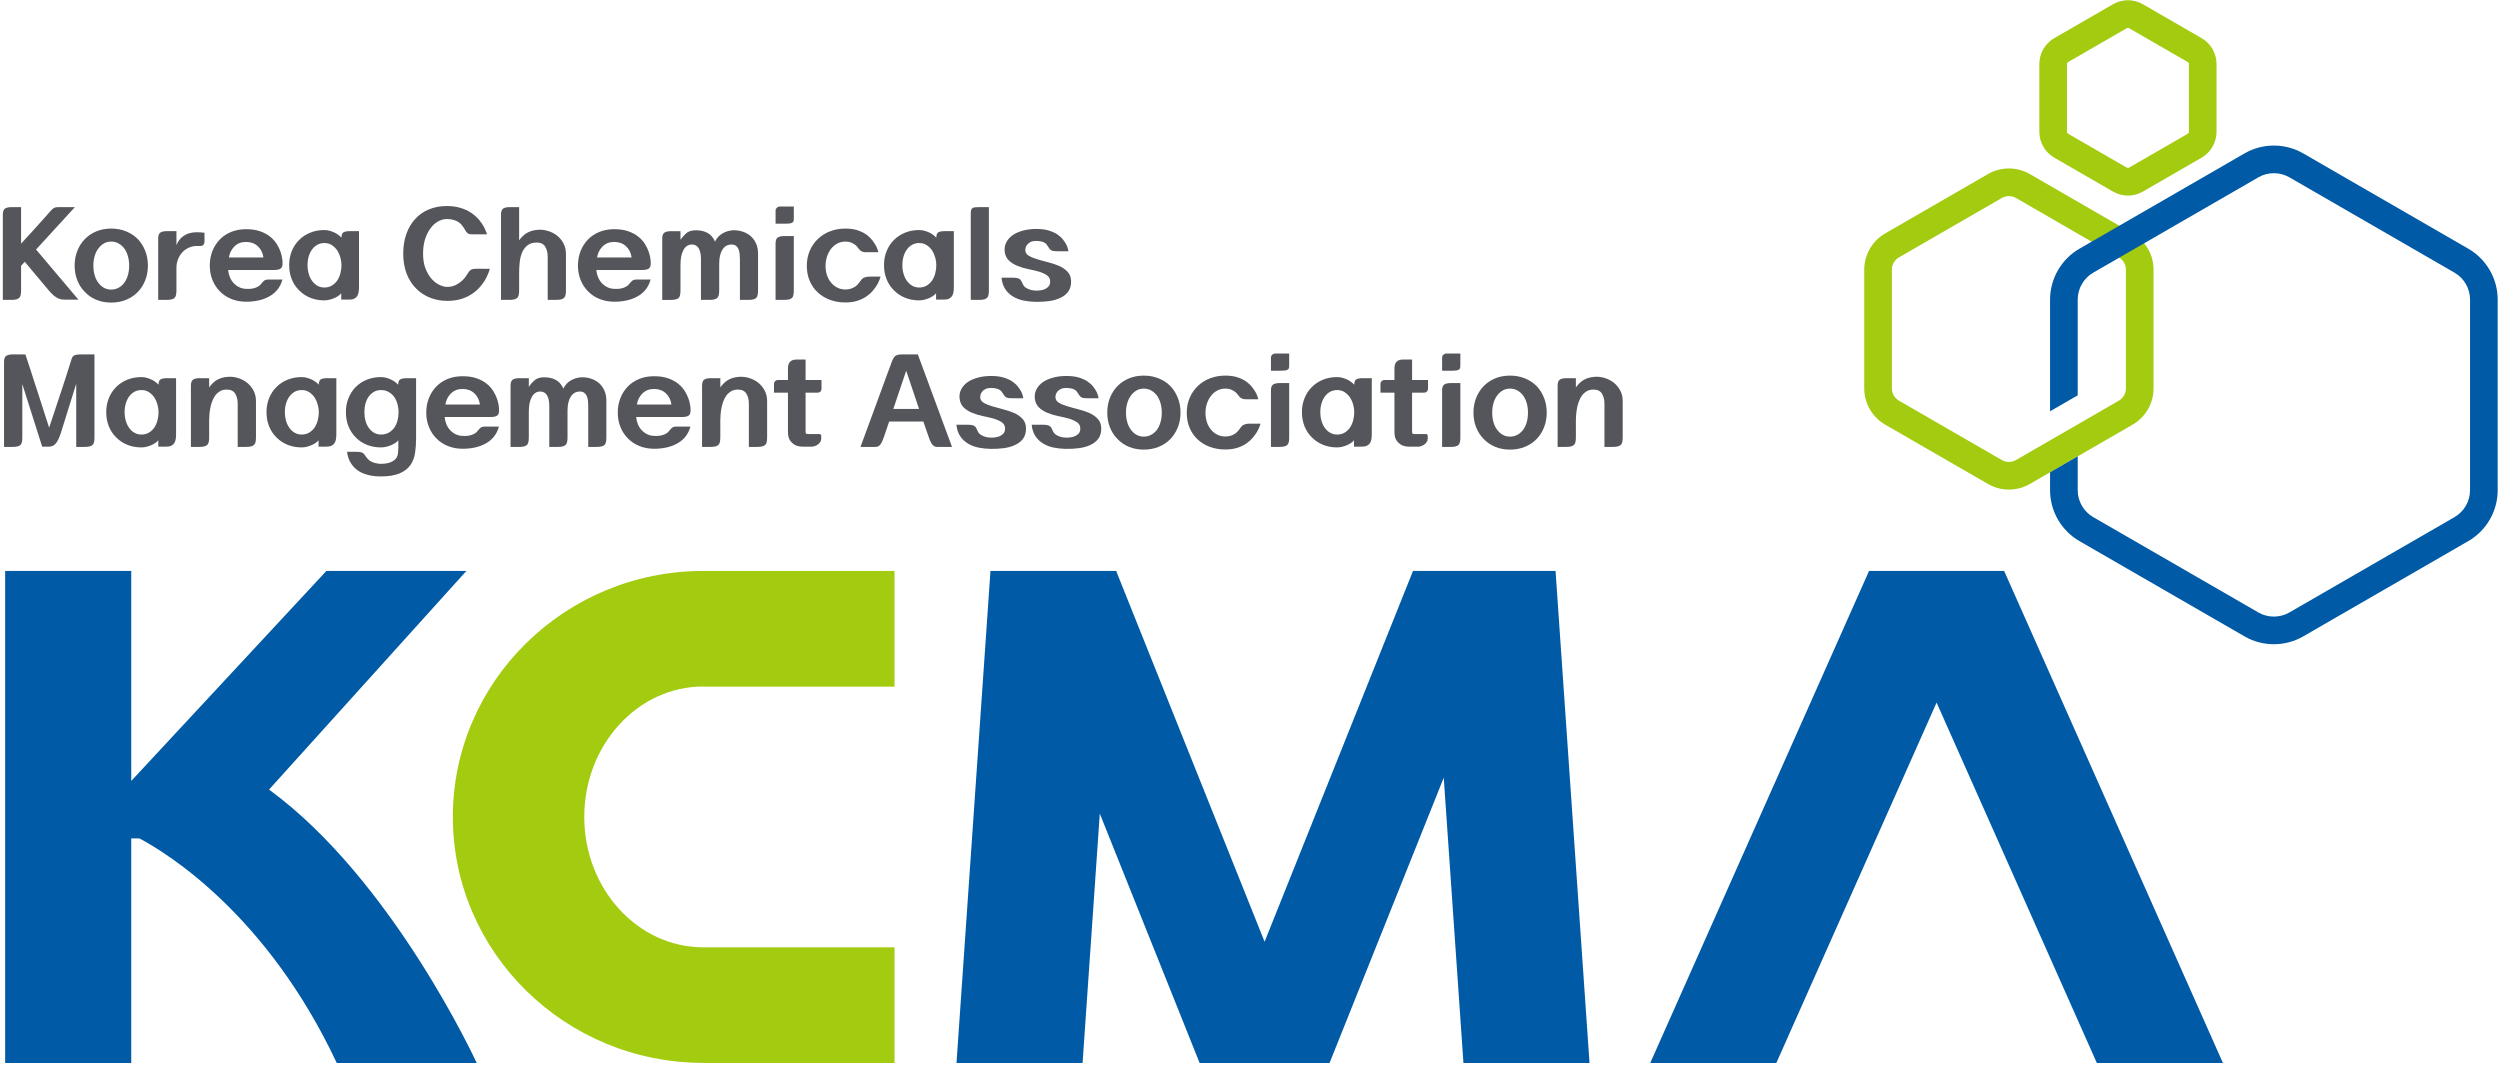
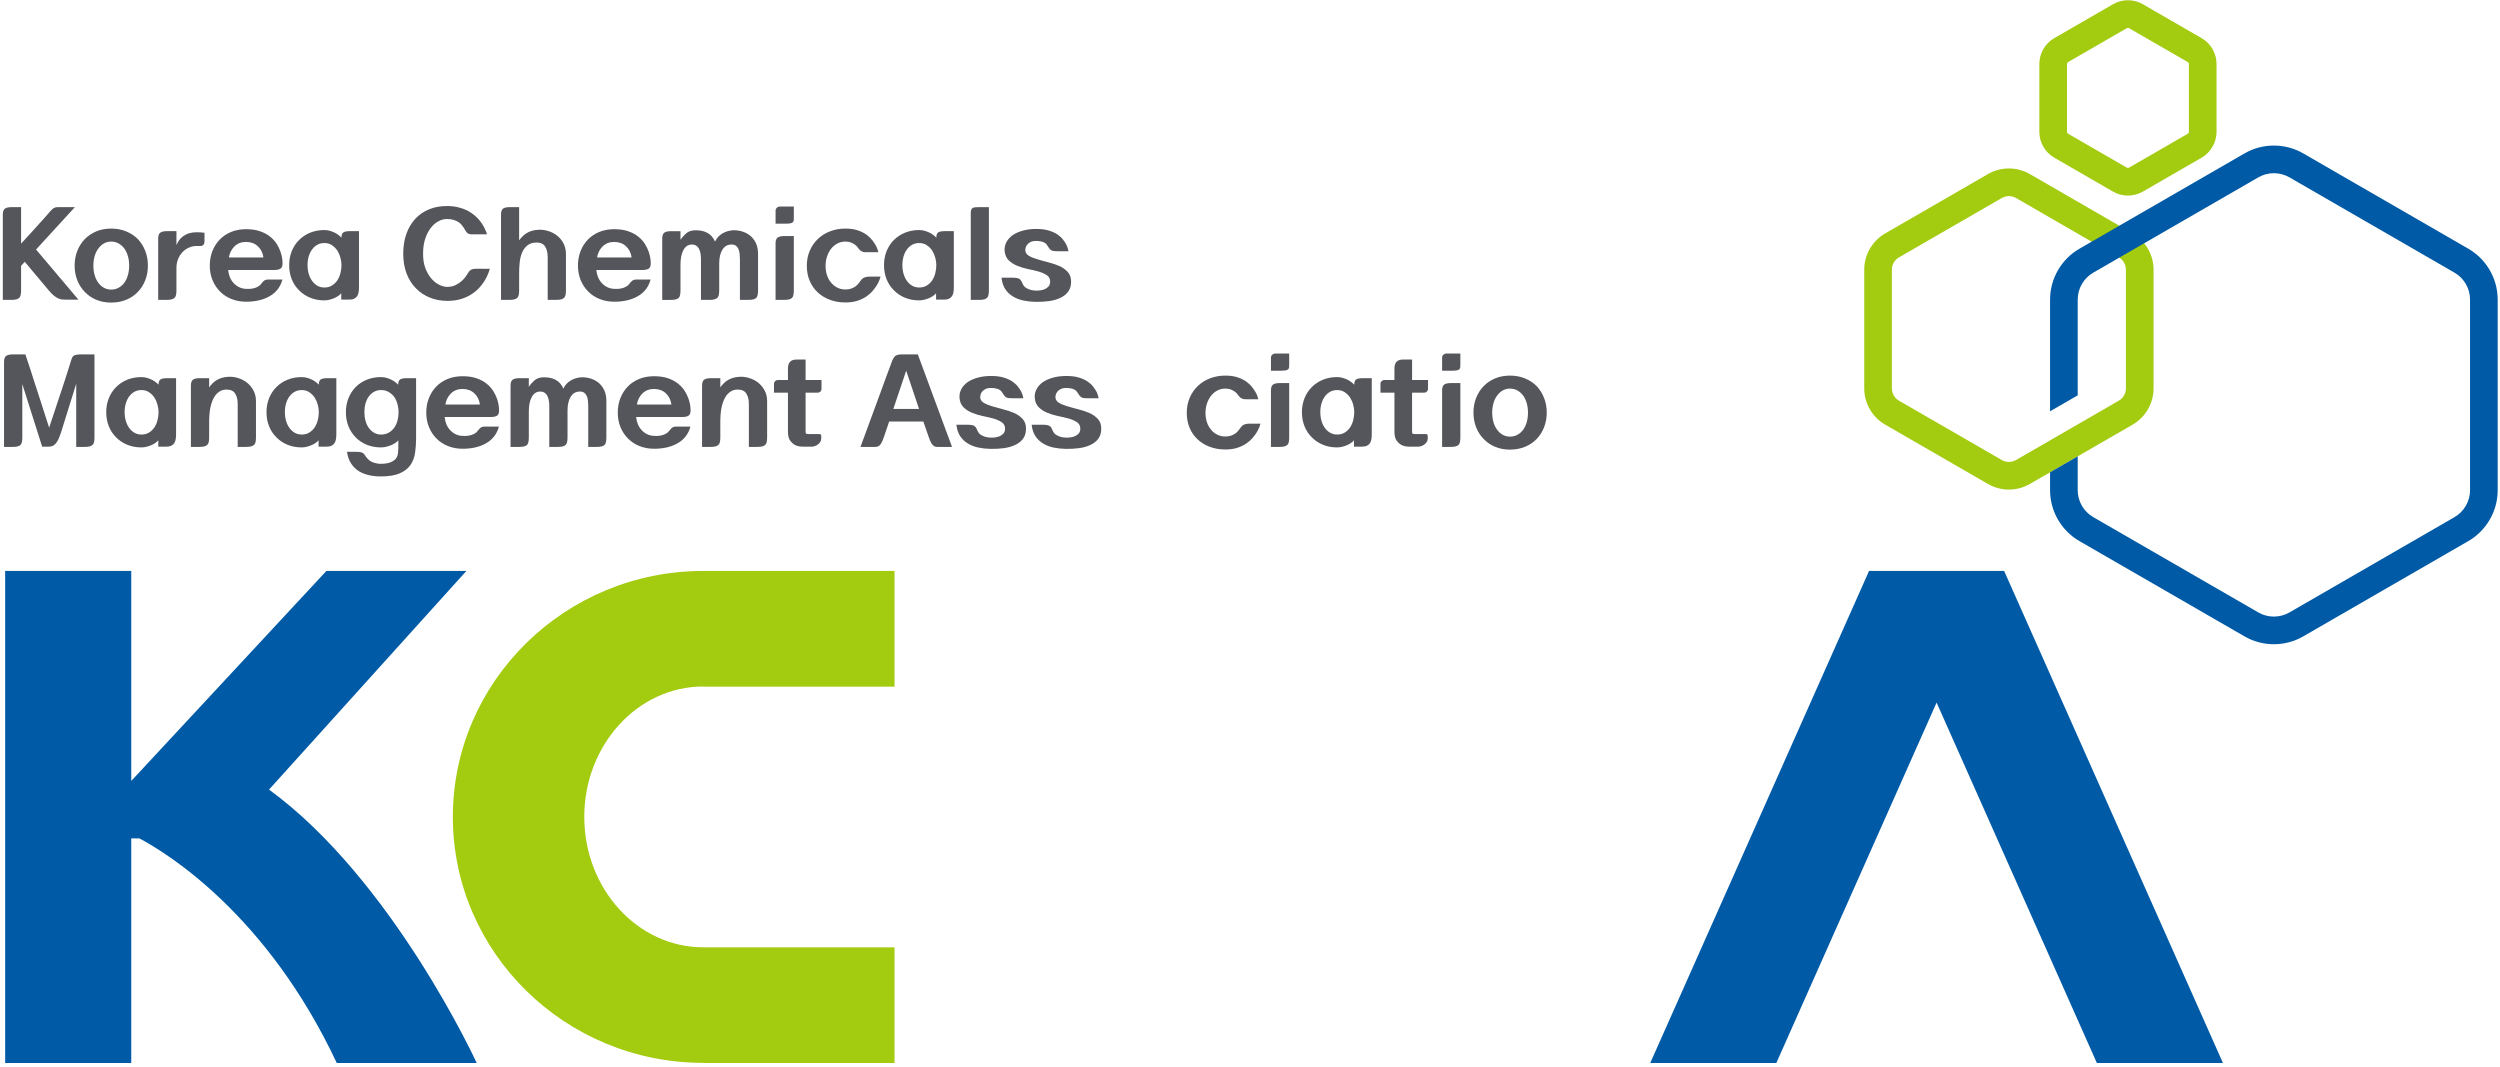
<svg xmlns="http://www.w3.org/2000/svg" xmlns:xlink="http://www.w3.org/1999/xlink" version="1.1" x="0px" y="0px" width="403px" height="172px" viewBox="125 105 403 172" enable-background="new 125 105 403 172" xml:space="preserve">
  <defs>
</defs>
  <g>
    <defs>
      <rect id="SVGID_1_" width="640" height="380" />
    </defs>
    <clipPath id="SVGID_2_">
      <use xlink:href="#SVGID_1_" overflow="visible" />
    </clipPath>
    <path clip-path="url(#SVGID_2_)" fill="#005AA6" d="M168.368,232.281l31.812-35.244h-22.567l-31.457,33.854v-33.854h-20.325v79.32   h20.325v-36.209h1.314c4.588,2.444,20.594,12.313,31.819,36.209h22.558C201.847,276.357,188.307,246.831,168.368,232.281" />
-     <polygon clip-path="url(#SVGID_2_)" fill="#005AA6" points="371.072,197.037 355.429,197.037 352.776,197.037 328.852,256.807    304.98,197.174 304.989,197.037 304.926,197.037 286.63,197.037 284.665,197.037 279.187,276.357 299.511,276.357 302.288,236.154    318.382,276.357 321.026,276.357 336.678,276.357 339.321,276.357 357.731,230.367 360.908,276.357 381.231,276.357    375.754,197.037  " />
    <polygon clip-path="url(#SVGID_2_)" fill="#005AA6" points="483.34,276.357 448.067,197.037 446.614,197.037 427.743,197.037    426.29,197.037 391.018,276.357 411.343,276.357 437.179,218.256 463.015,276.357  " />
    <path clip-path="url(#SVGID_2_)" fill="#A3CB0F" d="M269.199,215.688v-18.65h-30.84c-22.254,0-40.36,17.788-40.36,39.65   c0,21.861,18.106,39.647,40.36,39.647v0.022h30.84v-18.65h-30.84c-10.572,0-19.174-9.43-19.174-21.02   c0-11.592,8.602-21.021,19.174-21.021v0.021H269.199z" />
    <path clip-path="url(#SVGID_2_)" fill="#A3CB0F" d="M448.835,183.92c-1.165,0-2.329-0.3-3.368-0.9l-16.583-9.573   c-2.078-1.2-3.368-3.436-3.368-5.835v-19.148c0-2.399,1.29-4.633,3.368-5.832l16.583-9.575c2.078-1.2,4.656-1.199,6.735-0.002   l16.582,9.577c2.078,1.197,3.369,3.433,3.369,5.832v19.148c0,2.4-1.291,4.636-3.369,5.835l-16.582,9.573   C451.164,183.62,449.999,183.92,448.835,183.92 M448.835,136.612c-0.394,0-0.788,0.102-1.141,0.303l-16.583,9.575   c-0.702,0.407-1.14,1.162-1.14,1.974v19.148c0,0.813,0.438,1.568,1.14,1.975l16.583,9.574c0.704,0.406,1.578,0.405,2.28,0   l16.581-9.574c0.704-0.407,1.142-1.162,1.142-1.975v-19.148c0-0.812-0.438-1.567-1.142-1.974l-16.581-9.575   C449.622,136.714,449.228,136.612,448.835,136.612" />
    <path clip-path="url(#SVGID_2_)" fill="#A3CB0F" d="M468.022,136.527c-0.83,0-1.661-0.214-2.4-0.64l-9.478-5.473   c-1.481-0.854-2.401-2.449-2.401-4.16v-10.943c0-1.713,0.92-3.308,2.403-4.162l9.475-5.471c1.482-0.855,3.322-0.855,4.805,0   l9.477,5.473c1.481,0.852,2.402,2.447,2.402,4.16v10.943c0,1.711-0.921,3.306-2.403,4.16l-9.476,5.473   C469.684,136.313,468.854,136.527,468.022,136.527 M468.022,109.491c-0.059,0-0.119,0.015-0.174,0.047l-9.476,5.471   c-0.107,0.062-0.174,0.178-0.174,0.302v10.943c0,0.122,0.066,0.238,0.172,0.299l9.478,5.474c0.106,0.06,0.239,0.062,0.35-0.002   l9.477-5.471c0.107-0.062,0.174-0.178,0.174-0.3v-10.943c0-0.124-0.066-0.24-0.173-0.3l-9.478-5.473   C468.143,109.506,468.084,109.491,468.022,109.491" />
    <path clip-path="url(#SVGID_2_)" fill="#005AA6" d="M522.897,145.096l-26.618-15.369c-2.918-1.681-6.542-1.683-9.461,0.002   L460.2,145.096c-2.917,1.685-4.73,4.826-4.73,8.195v18.01l4.457-2.574v-15.436c0-1.783,0.958-3.445,2.502-4.336l26.617-15.366   c0.771-0.447,1.637-0.669,2.502-0.669c0.869,0,1.732,0.222,2.504,0.667l26.617,15.368c1.544,0.891,2.502,2.553,2.502,4.336v30.734   c0,1.783-0.958,3.444-2.502,4.336l-26.617,15.367c-1.543,0.891-3.461,0.893-5.006,0l-26.617-15.367   c-1.544-0.892-2.502-2.553-2.502-4.336v-5.464l-4.457,2.574v2.89c0,3.371,1.813,6.512,4.73,8.196l26.618,15.365   c1.459,0.844,3.095,1.264,4.729,1.264c1.638,0,3.272-0.42,4.731-1.264l26.618-15.365c2.917-1.685,4.73-4.826,4.73-8.196v-30.734   C527.628,149.922,525.814,146.781,522.897,145.096" />
    <path clip-path="url(#SVGID_2_)" fill="#54565B" d="M137.07,138.39l-6.26,6.834l6.833,8.078h-2.114   c-0.185,0-0.372-0.009-0.563-0.028c-0.19-0.021-0.392-0.083-0.603-0.189c-0.209-0.091-0.434-0.234-0.67-0.425   c-0.238-0.19-0.5-0.457-0.79-0.8l-3.912-4.661l-0.592,0.652v3.911c0,0.303-0.019,0.556-0.059,0.761   c-0.04,0.203-0.119,0.365-0.237,0.483c-0.118,0.119-0.283,0.204-0.493,0.258c-0.211,0.053-0.482,0.078-0.81,0.078h-1.345v-13.747   c0-0.486,0.118-0.81,0.346-0.968c0.231-0.157,0.578-0.237,1.039-0.237h1.559v5.886c0.264-0.288,0.563-0.618,0.9-0.987   c0.335-0.369,0.68-0.745,1.035-1.126c0.343-0.381,0.682-0.76,1.019-1.135c0.335-0.376,0.635-0.709,0.897-0.997   c0.25-0.292,0.458-0.528,0.623-0.712c0.165-0.184,0.253-0.284,0.266-0.297c0.145-0.17,0.304-0.319,0.473-0.444   c0.172-0.125,0.429-0.188,0.77-0.188H137.07z" />
    <path clip-path="url(#SVGID_2_)" fill="#54565B" d="M137.03,147.812c0-0.855,0.145-1.649,0.436-2.381   c0.289-0.731,0.698-1.366,1.224-1.906c0.514-0.525,1.13-0.938,1.846-1.233c0.718-0.297,1.512-0.446,2.382-0.446   c0.867,0,1.667,0.149,2.399,0.446c0.73,0.295,1.359,0.708,1.884,1.233c0.515,0.54,0.916,1.175,1.207,1.906   c0.29,0.732,0.434,1.526,0.434,2.381s-0.144,1.648-0.434,2.38c-0.291,0.73-0.692,1.359-1.207,1.885   c-0.525,0.542-1.154,0.959-1.884,1.255c-0.732,0.297-1.532,0.444-2.399,0.444c-0.87,0-1.664-0.147-2.382-0.444   c-0.716-0.296-1.332-0.713-1.846-1.255c-0.526-0.526-0.935-1.155-1.224-1.885C137.175,149.459,137.03,148.667,137.03,147.812    M140.052,147.812c0,0.565,0.071,1.087,0.209,1.56c0.137,0.474,0.337,0.881,0.603,1.225c0.249,0.343,0.549,0.608,0.896,0.799   c0.349,0.19,0.735,0.286,1.158,0.286c0.433,0,0.829-0.096,1.184-0.286c0.356-0.191,0.664-0.456,0.929-0.799   c0.249-0.344,0.443-0.751,0.582-1.225c0.138-0.473,0.208-0.995,0.208-1.56c0-0.554-0.07-1.068-0.208-1.541   c-0.139-0.474-0.333-0.883-0.582-1.225c-0.265-0.341-0.573-0.612-0.929-0.81c-0.355-0.197-0.751-0.296-1.184-0.296   c-0.423,0-0.809,0.099-1.158,0.296c-0.347,0.198-0.647,0.469-0.896,0.81c-0.266,0.342-0.466,0.751-0.603,1.225   C140.123,146.744,140.052,147.257,140.052,147.812" />
    <path clip-path="url(#SVGID_2_)" fill="#54565B" d="M153.442,144.513c0.237-0.554,0.527-0.973,0.869-1.263   c0.341-0.291,0.717-0.501,1.127-0.633c0.394-0.119,0.808-0.179,1.242-0.179c0.436,0,0.864,0.028,1.284,0.081V144   c0,0.169-0.056,0.322-0.168,0.453c-0.111,0.131-0.26,0.198-0.443,0.198h-0.631c-0.463,0-0.894,0.091-1.295,0.277   c-0.402,0.184-0.747,0.434-1.038,0.751c-0.302,0.328-0.536,0.707-0.701,1.135c-0.165,0.427-0.246,0.885-0.246,1.372v3.575   c0,0.303-0.021,0.556-0.059,0.761c-0.04,0.203-0.119,0.365-0.237,0.483c-0.119,0.119-0.28,0.204-0.484,0.257   c-0.204,0.054-0.47,0.079-0.8,0.079H150.5v-9.876c0-0.486,0.114-0.808,0.346-0.968c0.229-0.157,0.58-0.236,1.055-0.236h1.541   V144.513z" />
    <path clip-path="url(#SVGID_2_)" fill="#54565B" d="M169.204,148.522h-7.428c0.042,0.421,0.136,0.813,0.287,1.175   c0.152,0.363,0.352,0.675,0.603,0.939c0.25,0.275,0.548,0.496,0.89,0.661c0.341,0.165,0.71,0.253,1.104,0.266   c0.408,0.027,0.763,0.011,1.057-0.05c0.297-0.059,0.544-0.139,0.741-0.246c0.197-0.091,0.359-0.202,0.484-0.327   c0.126-0.125,0.227-0.246,0.307-0.365c0.157-0.197,0.306-0.333,0.444-0.405c0.137-0.072,0.305-0.108,0.503-0.108h2.331   c-0.171,0.632-0.441,1.176-0.81,1.629c-0.369,0.455-0.81,0.821-1.324,1.096c-0.513,0.29-1.086,0.505-1.717,0.642   c-0.632,0.138-1.292,0.208-1.975,0.208c-0.87,0-1.666-0.144-2.39-0.435c-0.725-0.288-1.343-0.698-1.857-1.223   c-0.513-0.514-0.916-1.127-1.205-1.838c-0.29-0.711-0.434-1.488-0.434-2.33s0.141-1.623,0.424-2.341   c0.284-0.718,0.682-1.339,1.194-1.866c0.514-0.527,1.13-0.936,1.849-1.226c0.717-0.288,1.51-0.433,2.378-0.433   c0.896,0,1.663,0.116,2.303,0.347c0.636,0.229,1.174,0.521,1.608,0.877c0.436,0.355,0.78,0.741,1.038,1.155   c0.257,0.417,0.449,0.807,0.582,1.176c0.131,0.382,0.221,0.709,0.266,0.979c0.048,0.269,0.07,0.429,0.07,0.482   c0.026,0.29,0.03,0.534,0.01,0.731c-0.019,0.197-0.077,0.356-0.168,0.475c-0.093,0.117-0.234,0.207-0.425,0.266   C169.754,148.492,169.508,148.522,169.204,148.522 M164.66,144c-0.749,0-1.368,0.235-1.856,0.709   c-0.486,0.475-0.789,1.074-0.908,1.799h5.569c-0.104-0.751-0.408-1.357-0.909-1.819C166.056,144.229,165.424,144,164.66,144" />
    <path clip-path="url(#SVGID_2_)" fill="#54565B" d="M181.371,142.261h1.5v8.986c0,0.303-0.019,0.583-0.06,0.839   c-0.038,0.258-0.118,0.471-0.236,0.644c-0.118,0.184-0.284,0.325-0.493,0.424c-0.211,0.099-0.488,0.147-0.831,0.147h-1.242v-1.028   c-0.12,0.148-0.279,0.287-0.476,0.428c-0.197,0.136-0.421,0.259-0.67,0.365c-0.25,0.104-0.511,0.19-0.782,0.256   c-0.27,0.066-0.536,0.099-0.8,0.099c-0.829,0-1.589-0.142-2.281-0.426c-0.689-0.283-1.285-0.68-1.786-1.194   c-0.514-0.501-0.909-1.096-1.186-1.788c-0.277-0.691-0.415-1.451-0.415-2.281c0-0.803,0.138-1.551,0.415-2.241   c0.277-0.691,0.672-1.293,1.186-1.808c0.501-0.5,1.097-0.892,1.786-1.174c0.692-0.284,1.452-0.426,2.281-0.426   c0.356,0,0.692,0.053,1.009,0.158c0.315,0.106,0.598,0.225,0.848,0.356c0.237,0.144,0.437,0.287,0.602,0.425   c0.166,0.137,0.269,0.233,0.307,0.286c0-0.461,0.116-0.751,0.346-0.87C180.622,142.32,180.948,142.261,181.371,142.261    M177.281,151.347c0.476,0,0.882-0.106,1.226-0.316c0.342-0.211,0.631-0.486,0.868-0.831c0.224-0.342,0.392-0.729,0.504-1.165   c0.112-0.434,0.168-0.867,0.168-1.303c0-0.368-0.056-0.763-0.168-1.186c-0.112-0.419-0.28-0.808-0.504-1.164   c-0.237-0.342-0.526-0.629-0.868-0.861c-0.344-0.228-0.75-0.344-1.226-0.344c-0.408,0-0.776,0.088-1.106,0.267   c-0.328,0.177-0.611,0.424-0.848,0.74c-0.237,0.317-0.422,0.692-0.554,1.127c-0.131,0.432-0.197,0.909-0.197,1.421   c0,0.514,0.066,0.991,0.197,1.433c0.132,0.441,0.317,0.819,0.554,1.135c0.237,0.329,0.52,0.586,0.848,0.77   C176.505,151.254,176.873,151.347,177.281,151.347" />
    <path clip-path="url(#SVGID_2_)" fill="#54565B" d="M203.965,148.326c-0.277,0.973-0.711,1.836-1.303,2.586   c-0.252,0.33-0.551,0.649-0.899,0.958c-0.35,0.31-0.748,0.582-1.195,0.821c-0.463,0.249-0.978,0.447-1.551,0.592   c-0.573,0.146-1.214,0.218-1.925,0.218c-0.988,0-1.914-0.173-2.775-0.514c-0.864-0.344-1.61-0.837-2.244-1.483   c-0.645-0.644-1.151-1.438-1.519-2.379c-0.368-0.942-0.554-2.019-0.554-3.229c0-1.186,0.173-2.255,0.514-3.209   c0.342-0.956,0.823-1.761,1.443-2.421c0.606-0.658,1.339-1.165,2.2-1.52c0.865-0.356,1.822-0.534,2.876-0.534   c0.67,0,1.276,0.068,1.816,0.198c0.541,0.133,1.027,0.302,1.463,0.515c0.421,0.222,0.795,0.471,1.125,0.74   c0.329,0.27,0.612,0.55,0.848,0.838c0.554,0.673,0.961,1.43,1.226,2.272h-2.429c-0.212,0-0.376-0.023-0.495-0.069   c-0.118-0.047-0.224-0.115-0.315-0.208c-0.093-0.091-0.176-0.204-0.247-0.335c-0.073-0.131-0.161-0.283-0.267-0.454   c-0.106-0.159-0.231-0.324-0.376-0.494c-0.144-0.171-0.322-0.323-0.533-0.454c-0.224-0.133-0.483-0.24-0.78-0.326   c-0.296-0.087-0.641-0.129-1.036-0.129c-0.462,0-0.923,0.125-1.384,0.375s-0.869,0.611-1.224,1.087   c-0.369,0.473-0.664,1.056-0.889,1.748c-0.222,0.691-0.336,1.485-0.336,2.38c0,0.949,0.134,1.758,0.407,2.43   c0.269,0.67,0.602,1.224,0.997,1.658c0.394,0.436,0.816,0.754,1.262,0.957c0.447,0.206,0.857,0.306,1.226,0.306   c0.499,0,0.944-0.094,1.333-0.285c0.389-0.19,0.714-0.405,0.978-0.642c0.264-0.237,0.467-0.457,0.611-0.661   c0.144-0.205,0.224-0.32,0.239-0.347c0.117-0.21,0.226-0.378,0.324-0.503c0.1-0.126,0.207-0.227,0.326-0.307   c0.105-0.064,0.23-0.112,0.376-0.136c0.144-0.028,0.329-0.04,0.552-0.04H203.965z" />
    <path clip-path="url(#SVGID_2_)" fill="#54565B" d="M211.706,142.043c0.529-0.039,1.062,0.019,1.601,0.178   c0.54,0.157,1.026,0.402,1.461,0.73c0.436,0.343,0.788,0.765,1.057,1.265c0.27,0.501,0.405,1.08,0.405,1.738v5.807   c0,0.303-0.019,0.556-0.059,0.761c-0.04,0.203-0.119,0.365-0.237,0.483c-0.119,0.12-0.283,0.205-0.493,0.258   c-0.213,0.053-0.488,0.078-0.829,0.078h-1.324v-6.933c0-0.67-0.137-1.224-0.407-1.658c-0.269-0.435-0.727-0.653-1.372-0.653   c-0.617,0-1.115,0.153-1.49,0.455c-0.376,0.304-0.662,0.691-0.859,1.165c-0.198,0.474-0.327,1.001-0.386,1.58   c-0.059,0.579-0.09,1.146-0.09,1.698v2.766c0,0.303-0.019,0.556-0.057,0.761c-0.04,0.203-0.12,0.365-0.237,0.483   c-0.12,0.12-0.285,0.205-0.495,0.258c-0.211,0.053-0.481,0.078-0.809,0.078h-1.323v-13.747c0-0.486,0.11-0.81,0.335-0.968   c0.224-0.157,0.566-0.237,1.026-0.237h1.56v5.353c0.172-0.237,0.356-0.453,0.554-0.652c0.197-0.197,0.415-0.368,0.652-0.514   c0.237-0.144,0.504-0.262,0.8-0.355C210.985,142.129,211.325,142.071,211.706,142.043" />
    <path clip-path="url(#SVGID_2_)" fill="#54565B" d="M228.554,148.522h-7.426c0.039,0.421,0.135,0.813,0.287,1.175   c0.152,0.363,0.352,0.675,0.602,0.939c0.25,0.275,0.547,0.496,0.888,0.661c0.342,0.165,0.711,0.253,1.106,0.266   c0.408,0.027,0.762,0.011,1.058-0.05c0.296-0.059,0.543-0.139,0.74-0.246c0.198-0.091,0.358-0.202,0.483-0.327   s0.227-0.246,0.308-0.365c0.158-0.197,0.305-0.333,0.443-0.405c0.139-0.072,0.307-0.108,0.504-0.108h2.331   c-0.172,0.632-0.44,1.176-0.81,1.629c-0.37,0.455-0.811,0.821-1.324,1.096c-0.514,0.29-1.087,0.505-1.717,0.642   c-0.633,0.138-1.291,0.208-1.976,0.208c-0.869,0-1.665-0.144-2.389-0.435c-0.726-0.288-1.343-0.698-1.857-1.223   c-0.514-0.514-0.916-1.127-1.204-1.838c-0.292-0.711-0.435-1.488-0.435-2.33s0.142-1.623,0.425-2.341   c0.282-0.718,0.68-1.339,1.194-1.866s1.129-0.936,1.848-1.226c0.717-0.288,1.511-0.433,2.378-0.433   c0.896,0,1.663,0.116,2.302,0.347c0.637,0.229,1.175,0.521,1.61,0.877c0.434,0.355,0.78,0.741,1.036,1.155   c0.258,0.417,0.451,0.807,0.582,1.176c0.133,0.382,0.221,0.709,0.268,0.979c0.047,0.269,0.069,0.429,0.069,0.482   c0.027,0.29,0.029,0.534,0.009,0.731c-0.019,0.197-0.075,0.356-0.167,0.475c-0.092,0.117-0.233,0.207-0.425,0.266   C229.104,148.492,228.858,148.522,228.554,148.522 M224.011,144c-0.75,0-1.368,0.235-1.855,0.709   c-0.488,0.475-0.791,1.074-0.909,1.799h5.57c-0.106-0.751-0.409-1.357-0.909-1.819C225.407,144.229,224.776,144,224.011,144" />
    <path clip-path="url(#SVGID_2_)" fill="#54565B" d="M243.09,142.123c0.514-0.026,1.018,0.034,1.511,0.178   c0.493,0.146,0.938,0.376,1.333,0.691c0.383,0.317,0.687,0.717,0.919,1.206c0.229,0.486,0.345,1.059,0.345,1.717v5.847   c0,0.303-0.019,0.556-0.06,0.761c-0.04,0.203-0.111,0.365-0.216,0.483c-0.12,0.119-0.285,0.204-0.494,0.258   c-0.21,0.053-0.481,0.078-0.81,0.078h-1.342v-6.497c0-0.291-0.014-0.581-0.04-0.871c-0.028-0.288-0.087-0.552-0.179-0.789   c-0.092-0.224-0.226-0.408-0.405-0.554c-0.178-0.144-0.418-0.216-0.721-0.216c-0.631,0-1.122,0.273-1.471,0.818   c-0.348,0.548-0.523,1.295-0.523,2.243v4.286c0,0.303-0.019,0.556-0.06,0.761c-0.038,0.203-0.117,0.365-0.236,0.483   c-0.119,0.119-0.284,0.204-0.495,0.258c-0.209,0.053-0.48,0.078-0.81,0.078h-1.341v-6.558c0-0.776-0.123-1.365-0.367-1.767   c-0.245-0.401-0.602-0.602-1.075-0.602c-0.33,0-0.609,0.082-0.839,0.246c-0.231,0.165-0.42,0.393-0.564,0.683   c-0.158,0.288-0.273,0.634-0.347,1.035c-0.072,0.404-0.109,0.833-0.109,1.294v4.089c0,0.303-0.017,0.556-0.059,0.761   c-0.038,0.203-0.111,0.365-0.214,0.483c-0.12,0.119-0.285,0.204-0.495,0.258c-0.211,0.053-0.486,0.078-0.831,0.078h-1.343v-9.876   c0-0.486,0.116-0.808,0.346-0.968c0.231-0.157,0.583-0.236,1.056-0.236h1.54v1.382c0.266-0.382,0.564-0.721,0.9-1.017   c0.336-0.296,0.773-0.464,1.315-0.504c0.79-0.04,1.47,0.083,2.043,0.367c0.573,0.281,1.01,0.766,1.313,1.45   c0.264-0.553,0.645-0.981,1.146-1.282C241.91,142.354,242.47,142.176,243.09,142.123" />
    <path clip-path="url(#SVGID_2_)" fill="#54565B" d="M250.674,138.291h2.29v1.542c0,0.236-0.003,0.433-0.009,0.592   c-0.006,0.158-0.049,0.284-0.13,0.376c-0.077,0.091-0.209,0.157-0.394,0.197c-0.184,0.038-0.448,0.059-0.789,0.059h-1.62v-2.113   c0-0.173,0.063-0.319,0.188-0.445C250.335,138.375,250.49,138.304,250.674,138.291 M252.964,143.052v8.709   c0,0.304-0.019,0.557-0.058,0.762c-0.039,0.203-0.111,0.365-0.217,0.483c-0.12,0.119-0.283,0.204-0.495,0.257   c-0.211,0.054-0.479,0.079-0.809,0.079h-1.363v-9.085c0-0.488,0.114-0.81,0.344-0.968c0.233-0.159,0.583-0.237,1.057-0.237H252.964   z" />
    <path clip-path="url(#SVGID_2_)" fill="#54565B" d="M265.25,149.589h1.699c-0.026,0.104-0.087,0.28-0.178,0.523   c-0.091,0.245-0.224,0.517-0.395,0.82c-0.184,0.302-0.418,0.623-0.7,0.957c-0.283,0.336-0.629,0.642-1.037,0.919   c-0.41,0.277-0.889,0.504-1.443,0.682c-0.551,0.178-1.19,0.266-1.915,0.266c-0.91,0-1.742-0.141-2.499-0.425   c-0.757-0.283-1.412-0.682-1.964-1.194c-0.554-0.514-0.985-1.132-1.295-1.857c-0.309-0.725-0.463-1.533-0.463-2.429   c0-0.882,0.157-1.693,0.472-2.429c0.318-0.738,0.759-1.377,1.325-1.916c0.553-0.526,1.208-0.936,1.965-1.224   c0.757-0.292,1.577-0.436,2.459-0.436c0.763,0,1.428,0.096,1.996,0.287c0.564,0.192,1.045,0.43,1.44,0.722   c0.383,0.288,0.698,0.602,0.95,0.938c0.249,0.334,0.446,0.64,0.59,0.917c0.131,0.291,0.221,0.523,0.268,0.701   c0.046,0.178,0.068,0.261,0.068,0.246h-1.836c-0.158,0-0.297-0.001-0.416-0.008c-0.117-0.006-0.229-0.036-0.336-0.089   c-0.117-0.04-0.229-0.106-0.335-0.198c-0.105-0.091-0.216-0.217-0.335-0.375c-0.119-0.197-0.278-0.37-0.475-0.514   c-0.171-0.131-0.384-0.253-0.641-0.365c-0.258-0.112-0.57-0.168-0.938-0.168c-0.474,0-0.91,0.105-1.304,0.316   c-0.395,0.211-0.731,0.494-1.006,0.849c-0.279,0.355-0.495,0.772-0.653,1.244c-0.157,0.476-0.237,0.977-0.237,1.502   c0,0.539,0.075,1.04,0.229,1.501c0.149,0.461,0.371,0.862,0.661,1.205c0.275,0.341,0.611,0.612,1.006,0.809   c0.394,0.198,0.83,0.297,1.304,0.297c0.368,0,0.683-0.049,0.947-0.149c0.264-0.097,0.487-0.214,0.673-0.345   c0.171-0.132,0.312-0.264,0.424-0.394c0.111-0.133,0.193-0.239,0.246-0.317c0.078-0.091,0.155-0.191,0.227-0.296   c0.072-0.106,0.168-0.205,0.287-0.296c0.118-0.08,0.268-0.144,0.445-0.197C264.708,149.616,264.948,149.589,265.25,149.589" />
    <path clip-path="url(#SVGID_2_)" fill="#54565B" d="M277.259,142.261h1.499v8.986c0,0.303-0.017,0.583-0.058,0.839   c-0.039,0.258-0.118,0.471-0.236,0.644c-0.119,0.184-0.284,0.325-0.495,0.424c-0.209,0.099-0.487,0.147-0.829,0.147h-1.244v-1.028   c-0.118,0.148-0.277,0.287-0.475,0.428c-0.197,0.136-0.42,0.259-0.671,0.365c-0.25,0.104-0.511,0.19-0.781,0.256   c-0.269,0.066-0.535,0.099-0.799,0.099c-0.829,0-1.589-0.142-2.281-0.426c-0.691-0.283-1.287-0.68-1.788-1.194   c-0.513-0.501-0.907-1.096-1.184-1.788c-0.277-0.691-0.415-1.451-0.415-2.281c0-0.803,0.138-1.551,0.415-2.241   c0.277-0.691,0.671-1.293,1.184-1.808c0.501-0.5,1.097-0.892,1.788-1.174c0.692-0.284,1.452-0.426,2.281-0.426   c0.356,0,0.692,0.053,1.007,0.158c0.317,0.106,0.599,0.225,0.85,0.356c0.237,0.144,0.437,0.287,0.602,0.425   c0.165,0.137,0.267,0.233,0.305,0.286c0-0.461,0.118-0.751,0.347-0.87C276.511,142.32,276.837,142.261,277.259,142.261    M273.17,151.347c0.474,0,0.882-0.106,1.224-0.316c0.344-0.211,0.633-0.486,0.87-0.831c0.224-0.342,0.39-0.729,0.504-1.165   c0.111-0.434,0.166-0.867,0.166-1.303c0-0.368-0.055-0.763-0.166-1.186c-0.114-0.419-0.28-0.808-0.504-1.164   c-0.237-0.342-0.526-0.629-0.87-0.861c-0.342-0.228-0.75-0.344-1.224-0.344c-0.408,0-0.776,0.088-1.106,0.267   c-0.329,0.177-0.611,0.424-0.848,0.74c-0.239,0.317-0.423,0.692-0.554,1.127c-0.133,0.432-0.198,0.909-0.198,1.421   c0,0.514,0.065,0.991,0.198,1.433c0.131,0.441,0.315,0.819,0.554,1.135c0.237,0.329,0.519,0.586,0.848,0.77   C272.395,151.254,272.762,151.347,273.17,151.347" />
    <path clip-path="url(#SVGID_2_)" fill="#54565B" d="M284.408,138.39v13.372c0,0.303-0.018,0.556-0.059,0.761   c-0.038,0.203-0.117,0.365-0.235,0.483c-0.12,0.119-0.28,0.204-0.486,0.258c-0.203,0.053-0.47,0.078-0.799,0.078h-1.342v-13.985   c0-0.235,0.025-0.419,0.079-0.552c0.05-0.131,0.137-0.231,0.256-0.296c0.118-0.053,0.262-0.085,0.435-0.098   c0.171-0.014,0.374-0.021,0.611-0.021H284.408z" />
    <path clip-path="url(#SVGID_2_)" fill="#54565B" d="M290.275,145.283c0,0.396,0.181,0.705,0.543,0.928   c0.361,0.225,0.821,0.416,1.373,0.572c0.552,0.173,1.146,0.336,1.777,0.495c0.632,0.158,1.225,0.355,1.778,0.592   c0.553,0.25,1.01,0.573,1.374,0.968c0.361,0.394,0.542,0.914,0.542,1.561c0,0.671-0.165,1.22-0.493,1.648   c-0.331,0.428-0.765,0.761-1.304,0.998c-0.54,0.25-1.153,0.418-1.838,0.504c-0.685,0.085-1.381,0.122-2.092,0.109   c-0.673-0.014-1.318-0.083-1.937-0.208c-0.619-0.125-1.178-0.339-1.679-0.642c-0.501-0.29-0.919-0.68-1.254-1.175   c-0.334-0.495-0.542-1.117-0.622-1.868h1.719c0.317,0,0.565,0.018,0.751,0.051c0.184,0.032,0.336,0.09,0.455,0.168   c0.103,0.079,0.197,0.191,0.275,0.335c0.078,0.145,0.171,0.336,0.276,0.573c0.092,0.184,0.225,0.336,0.394,0.455   c0.172,0.118,0.351,0.209,0.535,0.275c0.184,0.08,0.372,0.136,0.563,0.168c0.192,0.034,0.352,0.051,0.485,0.051   c0.237,0.013,0.495,0.003,0.77-0.03c0.276-0.034,0.533-0.102,0.77-0.208c0.237-0.106,0.438-0.253,0.603-0.445   c0.163-0.189,0.245-0.444,0.245-0.759c0-0.449-0.174-0.791-0.521-1.028c-0.35-0.236-0.788-0.433-1.314-0.592   c-0.528-0.144-1.101-0.28-1.718-0.405c-0.62-0.125-1.199-0.299-1.738-0.523c-0.553-0.224-1.02-0.524-1.403-0.9   c-0.381-0.375-0.6-0.891-0.651-1.55c-0.028-0.5,0.074-0.964,0.305-1.392c0.231-0.427,0.57-0.8,1.017-1.116   c0.448-0.302,0.994-0.544,1.641-0.72c0.645-0.179,1.361-0.267,2.151-0.267c0.765,0,1.423,0.083,1.975,0.246   c0.554,0.165,1.021,0.373,1.402,0.623c0.383,0.263,0.692,0.546,0.928,0.85c0.238,0.303,0.422,0.584,0.554,0.848   c0.119,0.264,0.201,0.49,0.247,0.682c0.047,0.191,0.069,0.305,0.069,0.346h-1.679c-0.355,0-0.621-0.018-0.799-0.051   c-0.179-0.032-0.314-0.095-0.405-0.188c-0.106-0.078-0.197-0.187-0.276-0.324c-0.079-0.138-0.198-0.314-0.356-0.524   c-0.106-0.132-0.227-0.234-0.365-0.306c-0.138-0.073-0.287-0.129-0.445-0.168c-0.159-0.04-0.314-0.065-0.464-0.08   c-0.153-0.013-0.28-0.019-0.386-0.019c-0.394,0-0.708,0.059-0.938,0.178c-0.229,0.118-0.403,0.257-0.523,0.414   c-0.13,0.159-0.217,0.317-0.257,0.475C290.296,145.065,290.275,145.19,290.275,145.283" />
    <path clip-path="url(#SVGID_2_)" fill="#54565B" d="M140.229,162.13v13.332c0,0.303-0.019,0.556-0.058,0.761   c-0.039,0.203-0.119,0.365-0.236,0.483c-0.12,0.119-0.285,0.205-0.496,0.258c-0.209,0.053-0.487,0.078-0.829,0.078h-1.322V166.85   l-2.45,7.862c-0.145,0.435-0.286,0.8-0.424,1.096c-0.139,0.296-0.288,0.53-0.445,0.701c-0.158,0.185-0.328,0.312-0.514,0.386   c-0.184,0.072-0.401,0.107-0.651,0.107h-1.007l-3.2-10.092v8.552c0,0.303-0.019,0.556-0.059,0.761   c-0.04,0.203-0.112,0.365-0.217,0.483c-0.119,0.119-0.284,0.205-0.494,0.258c-0.211,0.053-0.487,0.078-0.831,0.078h-1.343v-13.706   c0-0.487,0.116-0.81,0.346-0.967c0.231-0.159,0.583-0.239,1.057-0.239h2.035c0.065,0.197,0.17,0.514,0.316,0.948   c0.144,0.435,0.316,0.949,0.513,1.542c0.184,0.592,0.39,1.233,0.612,1.925c0.225,0.69,0.447,1.378,0.673,2.064   c0.525,1.619,1.098,3.398,1.718,5.333c0.486-1.449,0.953-2.858,1.401-4.227c0.198-0.58,0.399-1.182,0.604-1.808   c0.203-0.624,0.405-1.24,0.602-1.846c0.197-0.606,0.381-1.184,0.552-1.738c0.171-0.554,0.33-1.053,0.474-1.501   c0.106-0.317,0.286-0.511,0.544-0.583c0.256-0.072,0.517-0.109,0.78-0.109H140.229z" />
    <path clip-path="url(#SVGID_2_)" fill="#54565B" d="M151.883,165.964h1.5v8.984c0,0.303-0.019,0.583-0.058,0.841   c-0.04,0.256-0.118,0.469-0.238,0.642c-0.117,0.184-0.282,0.325-0.493,0.424c-0.21,0.099-0.487,0.147-0.829,0.147h-1.244v-1.026   c-0.12,0.146-0.279,0.285-0.476,0.426c-0.197,0.138-0.419,0.258-0.67,0.365c-0.25,0.106-0.511,0.191-0.78,0.256   c-0.27,0.066-0.538,0.098-0.8,0.098c-0.831,0-1.59-0.141-2.283-0.425c-0.689-0.281-1.285-0.681-1.786-1.194   c-0.514-0.501-0.909-1.096-1.185-1.787c-0.277-0.692-0.415-1.452-0.415-2.281c0-0.804,0.138-1.552,0.415-2.242   c0.276-0.691,0.671-1.293,1.185-1.808c0.501-0.5,1.097-0.892,1.786-1.175c0.693-0.283,1.452-0.424,2.283-0.424   c0.355,0,0.69,0.053,1.007,0.158c0.315,0.104,0.598,0.224,0.848,0.355c0.239,0.146,0.438,0.287,0.604,0.425   c0.165,0.138,0.267,0.233,0.305,0.286c0-0.461,0.116-0.751,0.346-0.869C151.136,166.021,151.462,165.964,151.883,165.964    M147.795,175.048c0.474,0,0.882-0.106,1.224-0.316c0.343-0.211,0.631-0.487,0.87-0.83c0.222-0.341,0.39-0.73,0.502-1.166   c0.112-0.435,0.168-0.867,0.168-1.302c0-0.369-0.056-0.764-0.168-1.187c-0.112-0.42-0.28-0.808-0.502-1.165   c-0.239-0.341-0.527-0.628-0.87-0.858c-0.342-0.23-0.75-0.346-1.224-0.346c-0.408,0-0.777,0.088-1.107,0.266   c-0.329,0.178-0.612,0.426-0.849,0.741c-0.237,0.317-0.421,0.692-0.553,1.126c-0.132,0.433-0.198,0.909-0.198,1.423   c0,0.512,0.066,0.99,0.198,1.431c0.132,0.442,0.316,0.821,0.553,1.136c0.237,0.33,0.52,0.586,0.849,0.77   C147.018,174.955,147.387,175.048,147.795,175.048" />
    <path clip-path="url(#SVGID_2_)" fill="#54565B" d="M161.738,165.745c0.527-0.04,1.057,0.019,1.59,0.178   c0.534,0.156,1.018,0.401,1.452,0.729c0.434,0.343,0.79,0.764,1.066,1.265c0.277,0.501,0.416,1.079,0.416,1.738v5.806   c0,0.304-0.021,0.557-0.059,0.762c-0.04,0.203-0.119,0.365-0.238,0.483c-0.119,0.119-0.282,0.205-0.494,0.258   c-0.211,0.052-0.486,0.078-0.829,0.078h-1.324v-6.932c0-0.672-0.135-1.225-0.405-1.66c-0.269-0.433-0.727-0.651-1.372-0.651   c-0.422,0-0.78,0.089-1.077,0.267c-0.296,0.178-0.549,0.405-0.76,0.68c-0.21,0.291-0.383,0.616-0.514,0.979   c-0.132,0.361-0.229,0.719-0.296,1.076c-0.066,0.369-0.112,0.721-0.138,1.057c-0.027,0.336-0.04,0.616-0.04,0.838v2.765   c0,0.304-0.019,0.557-0.059,0.762c-0.038,0.203-0.119,0.365-0.237,0.483c-0.118,0.119-0.283,0.205-0.493,0.258   c-0.211,0.052-0.482,0.078-0.81,0.078h-1.343v-9.855c0-0.501,0.115-0.829,0.344-0.988c0.232-0.158,0.578-0.236,1.038-0.236h1.56   v1.482c0.172-0.239,0.356-0.455,0.554-0.654c0.197-0.198,0.414-0.368,0.651-0.514c0.238-0.145,0.504-0.262,0.801-0.354   C161.018,165.83,161.357,165.771,161.738,165.745" />
    <path clip-path="url(#SVGID_2_)" fill="#54565B" d="M177.717,165.964h1.501v8.984c0,0.303-0.021,0.583-0.06,0.841   c-0.039,0.256-0.118,0.469-0.236,0.642c-0.119,0.184-0.284,0.325-0.493,0.424c-0.213,0.099-0.489,0.147-0.831,0.147h-1.244v-1.026   c-0.12,0.146-0.277,0.285-0.475,0.426c-0.197,0.138-0.421,0.258-0.671,0.365c-0.25,0.106-0.511,0.191-0.781,0.256   c-0.269,0.066-0.535,0.098-0.799,0.098c-0.829,0-1.589-0.141-2.281-0.425c-0.691-0.281-1.287-0.681-1.788-1.194   c-0.513-0.501-0.907-1.096-1.184-1.787c-0.277-0.692-0.415-1.452-0.415-2.281c0-0.804,0.138-1.552,0.415-2.242   c0.277-0.691,0.671-1.293,1.184-1.808c0.501-0.5,1.097-0.892,1.788-1.175c0.692-0.283,1.452-0.424,2.281-0.424   c0.356,0,0.692,0.053,1.007,0.158c0.317,0.104,0.599,0.224,0.85,0.355c0.237,0.146,0.437,0.287,0.602,0.425   c0.165,0.138,0.267,0.233,0.307,0.286c0-0.461,0.114-0.751,0.344-0.869C176.969,166.021,177.295,165.964,177.717,165.964    M173.628,175.048c0.474,0,0.882-0.106,1.224-0.316c0.343-0.211,0.633-0.487,0.87-0.83c0.224-0.341,0.39-0.73,0.504-1.166   c0.111-0.435,0.168-0.867,0.168-1.302c0-0.369-0.057-0.764-0.168-1.187c-0.114-0.42-0.28-0.808-0.504-1.165   c-0.237-0.341-0.527-0.628-0.87-0.858c-0.342-0.23-0.75-0.346-1.224-0.346c-0.408,0-0.778,0.088-1.106,0.266   c-0.329,0.178-0.611,0.426-0.85,0.741c-0.237,0.317-0.421,0.692-0.552,1.126c-0.131,0.433-0.198,0.909-0.198,1.423   c0,0.512,0.067,0.99,0.198,1.431c0.131,0.442,0.315,0.821,0.552,1.136c0.239,0.33,0.521,0.586,0.85,0.77   C172.85,174.955,173.22,175.048,173.628,175.048" />
    <path clip-path="url(#SVGID_2_)" fill="#54565B" d="M190.533,165.964h1.541v9.716c0,0.817-0.055,1.596-0.167,2.34   c-0.113,0.743-0.365,1.399-0.761,1.965c-0.395,0.554-0.97,0.993-1.727,1.325c-0.757,0.327-1.775,0.491-3.052,0.491   c-0.659,0-1.294-0.067-1.907-0.207c-0.611-0.137-1.16-0.358-1.649-0.66c-0.487-0.317-0.896-0.727-1.224-1.236   c-0.328-0.506-0.548-1.128-0.651-1.865h1.421c0.357,0,0.622,0.02,0.8,0.059c0.178,0.039,0.319,0.106,0.426,0.197   c0.104,0.093,0.2,0.212,0.285,0.356c0.086,0.145,0.221,0.315,0.405,0.513c0.158,0.185,0.341,0.33,0.544,0.436   c0.203,0.104,0.404,0.182,0.602,0.236c0.197,0.052,0.375,0.088,0.533,0.108c0.159,0.021,0.269,0.031,0.336,0.031   c0.723,0,1.287-0.087,1.689-0.258c0.4-0.171,0.694-0.382,0.878-0.631c0.172-0.264,0.274-0.548,0.307-0.85   c0.033-0.302,0.049-0.579,0.049-0.829v-1.225c-0.118,0.146-0.28,0.285-0.483,0.426c-0.206,0.138-0.433,0.258-0.682,0.365   c-0.264,0.106-0.536,0.191-0.82,0.256c-0.283,0.066-0.557,0.098-0.819,0.098c-0.831,0-1.59-0.141-2.283-0.425   c-0.69-0.281-1.287-0.681-1.786-1.194c-0.5-0.501-0.889-1.096-1.165-1.787c-0.278-0.692-0.415-1.452-0.415-2.281   c0-0.804,0.137-1.552,0.415-2.242c0.276-0.691,0.665-1.293,1.165-1.808c0.499-0.5,1.096-0.892,1.786-1.175   c0.693-0.283,1.452-0.424,2.283-0.424c0.355,0,0.685,0.049,0.987,0.147c0.303,0.099,0.578,0.216,0.829,0.345   c0.237,0.134,0.439,0.268,0.602,0.406c0.165,0.137,0.287,0.248,0.365,0.326c0-0.461,0.12-0.751,0.357-0.869   C189.784,166.021,190.114,165.964,190.533,165.964 M186.407,175.048c0.473,0,0.888-0.1,1.243-0.297   c0.356-0.198,0.653-0.461,0.889-0.79c0.238-0.328,0.416-0.711,0.534-1.145c0.117-0.434,0.176-0.896,0.176-1.382   c0-0.408-0.054-0.827-0.166-1.255c-0.113-0.428-0.28-0.813-0.504-1.155c-0.237-0.329-0.537-0.603-0.9-0.819   c-0.36-0.219-0.785-0.327-1.272-0.327c-0.396,0-0.758,0.088-1.087,0.266c-0.33,0.178-0.612,0.426-0.85,0.741   c-0.236,0.317-0.417,0.692-0.543,1.126c-0.125,0.433-0.187,0.909-0.187,1.423c0,0.512,0.062,0.99,0.187,1.431   c0.126,0.442,0.307,0.821,0.543,1.136c0.238,0.33,0.52,0.586,0.85,0.77C185.649,174.955,186.011,175.048,186.407,175.048" />
    <path clip-path="url(#SVGID_2_)" fill="#54565B" d="M204.103,172.223h-7.427c0.04,0.422,0.136,0.813,0.286,1.176   c0.153,0.362,0.352,0.674,0.602,0.938c0.251,0.275,0.548,0.496,0.89,0.661c0.341,0.165,0.711,0.253,1.106,0.266   c0.408,0.027,0.761,0.011,1.057-0.048c0.296-0.06,0.544-0.141,0.741-0.247c0.197-0.092,0.358-0.201,0.483-0.326   s0.227-0.247,0.308-0.365c0.157-0.198,0.305-0.333,0.443-0.405c0.138-0.074,0.306-0.109,0.504-0.109h2.331   c-0.173,0.632-0.442,1.175-0.81,1.63c-0.37,0.454-0.812,0.819-1.324,1.095c-0.514,0.29-1.087,0.504-1.717,0.643   c-0.633,0.137-1.293,0.208-1.976,0.208c-0.869,0-1.666-0.145-2.389-0.436c-0.726-0.289-1.344-0.699-1.857-1.224   c-0.514-0.514-0.916-1.126-1.206-1.838c-0.29-0.71-0.435-1.487-0.435-2.329c0-0.843,0.142-1.624,0.426-2.341   c0.283-0.718,0.68-1.34,1.194-1.867s1.128-0.934,1.849-1.225c0.715-0.289,1.51-0.433,2.378-0.433c0.895,0,1.661,0.115,2.301,0.346   c0.638,0.229,1.176,0.523,1.61,0.877c0.435,0.355,0.78,0.741,1.037,1.157c0.256,0.415,0.45,0.805,0.581,1.175   c0.133,0.381,0.221,0.708,0.268,0.978c0.046,0.269,0.07,0.431,0.07,0.484c0.025,0.289,0.029,0.532,0.008,0.729   c-0.019,0.197-0.076,0.356-0.167,0.476c-0.092,0.118-0.233,0.206-0.424,0.265C204.651,172.194,204.406,172.223,204.103,172.223    M199.56,167.701c-0.75,0-1.368,0.236-1.857,0.711c-0.486,0.473-0.789,1.074-0.909,1.797h5.571   c-0.106-0.751-0.408-1.356-0.909-1.817C200.956,167.931,200.324,167.701,199.56,167.701" />
    <path clip-path="url(#SVGID_2_)" fill="#54565B" d="M218.64,165.823c0.513-0.025,1.016,0.034,1.511,0.178   c0.493,0.146,0.938,0.376,1.333,0.692c0.381,0.316,0.687,0.717,0.917,1.205c0.231,0.486,0.346,1.059,0.346,1.717v5.846   c0,0.304-0.019,0.557-0.059,0.762c-0.039,0.203-0.111,0.365-0.216,0.483c-0.12,0.119-0.284,0.204-0.495,0.258   c-0.209,0.052-0.48,0.078-0.81,0.078h-1.343v-6.498c0-0.288-0.013-0.578-0.038-0.87c-0.028-0.288-0.087-0.552-0.178-0.789   c-0.093-0.223-0.227-0.408-0.406-0.554c-0.178-0.144-0.417-0.216-0.721-0.216c-0.63,0-1.122,0.273-1.471,0.818   c-0.348,0.548-0.524,1.295-0.524,2.243v4.285c0,0.304-0.019,0.557-0.059,0.762c-0.038,0.203-0.118,0.365-0.236,0.483   c-0.119,0.119-0.284,0.204-0.495,0.258c-0.21,0.052-0.481,0.078-0.809,0.078h-1.342v-6.556c0-0.778-0.122-1.367-0.367-1.769   c-0.243-0.401-0.602-0.602-1.077-0.602c-0.328,0-0.607,0.082-0.837,0.246c-0.231,0.166-0.42,0.393-0.564,0.683   c-0.158,0.288-0.274,0.634-0.347,1.035c-0.071,0.404-0.107,0.833-0.107,1.294v4.088c0,0.304-0.021,0.557-0.06,0.762   c-0.039,0.203-0.112,0.365-0.217,0.483c-0.119,0.119-0.284,0.204-0.495,0.258c-0.209,0.052-0.485,0.078-0.829,0.078h-1.343v-9.876   c0-0.486,0.117-0.808,0.346-0.968c0.232-0.157,0.583-0.235,1.056-0.235h1.542v1.381c0.262-0.381,0.562-0.721,0.898-1.016   c0.336-0.297,0.773-0.465,1.314-0.505c0.789-0.038,1.471,0.083,2.044,0.367c0.573,0.282,1.01,0.765,1.314,1.452   c0.263-0.554,0.645-0.981,1.145-1.284C217.46,166.054,218.02,165.876,218.64,165.823" />
    <path clip-path="url(#SVGID_2_)" fill="#54565B" d="M234.973,172.223h-7.426c0.039,0.422,0.135,0.813,0.285,1.176   c0.153,0.362,0.354,0.674,0.604,0.938c0.25,0.275,0.546,0.496,0.888,0.661s0.711,0.253,1.106,0.266   c0.408,0.027,0.761,0.011,1.057-0.048c0.296-0.06,0.542-0.141,0.739-0.247c0.199-0.092,0.36-0.201,0.485-0.326   s0.228-0.247,0.308-0.365c0.156-0.198,0.305-0.333,0.443-0.405c0.138-0.074,0.305-0.109,0.504-0.109h2.331   c-0.171,0.632-0.442,1.175-0.81,1.63c-0.37,0.454-0.81,0.819-1.324,1.095c-0.514,0.29-1.087,0.504-1.717,0.643   c-0.632,0.137-1.291,0.208-1.976,0.208c-0.869,0-1.666-0.145-2.391-0.436c-0.724-0.289-1.342-0.699-1.855-1.224   c-0.514-0.514-0.916-1.126-1.206-1.838c-0.29-0.71-0.434-1.487-0.434-2.329c0-0.843,0.142-1.624,0.424-2.341   c0.284-0.718,0.681-1.34,1.195-1.867c0.513-0.527,1.128-0.934,1.847-1.225c0.719-0.289,1.511-0.433,2.38-0.433   c0.896,0,1.661,0.115,2.302,0.346c0.637,0.229,1.173,0.523,1.609,0.877c0.435,0.355,0.781,0.741,1.037,1.157   c0.256,0.415,0.45,0.805,0.583,1.175c0.131,0.381,0.219,0.708,0.265,0.978c0.047,0.269,0.071,0.431,0.071,0.484   c0.027,0.289,0.029,0.532,0.008,0.729c-0.019,0.197-0.076,0.356-0.167,0.476c-0.091,0.118-0.233,0.206-0.424,0.265   C235.522,172.194,235.276,172.223,234.973,172.223 M230.43,167.701c-0.75,0-1.37,0.236-1.857,0.711   c-0.486,0.473-0.789,1.074-0.907,1.797h5.569c-0.106-0.751-0.408-1.356-0.909-1.817   C231.826,167.931,231.194,167.701,230.43,167.701" />
    <path clip-path="url(#SVGID_2_)" fill="#54565B" d="M244.137,165.745c0.526-0.04,1.056,0.019,1.59,0.178   c0.534,0.156,1.017,0.401,1.452,0.729c0.434,0.343,0.79,0.764,1.065,1.265c0.279,0.501,0.417,1.079,0.417,1.738v5.806   c0,0.304-0.022,0.557-0.06,0.762c-0.04,0.203-0.12,0.365-0.237,0.483c-0.12,0.119-0.283,0.205-0.495,0.258   c-0.21,0.052-0.486,0.078-0.829,0.078h-1.323v-6.932c0-0.672-0.135-1.225-0.405-1.66c-0.269-0.433-0.727-0.651-1.372-0.651   c-0.423,0-0.781,0.089-1.077,0.267c-0.296,0.178-0.549,0.405-0.76,0.68c-0.212,0.291-0.384,0.616-0.513,0.979   c-0.133,0.361-0.232,0.719-0.298,1.076c-0.065,0.369-0.112,0.721-0.137,1.057c-0.028,0.336-0.039,0.616-0.039,0.838v2.765   c0,0.304-0.021,0.557-0.06,0.762c-0.04,0.203-0.119,0.365-0.237,0.483c-0.119,0.119-0.284,0.205-0.493,0.258   c-0.21,0.052-0.483,0.078-0.812,0.078h-1.342v-9.855c0-0.501,0.116-0.829,0.345-0.988c0.232-0.158,0.578-0.236,1.037-0.236h1.562   v1.482c0.17-0.239,0.355-0.455,0.553-0.654c0.197-0.198,0.414-0.368,0.651-0.514c0.237-0.145,0.504-0.262,0.799-0.354   C243.415,165.83,243.754,165.771,244.137,165.745" />
    <path clip-path="url(#SVGID_2_)" fill="#54565B" d="M254.861,162.96v3.297h2.568v1.364c0,0.211-0.058,0.376-0.176,0.493   c-0.12,0.119-0.271,0.179-0.457,0.179h-1.935v6.26c0,0.08,0.01,0.167,0.03,0.267c0.02,0.099,0.148,0.148,0.386,0.148h1.363   c0.198,0,0.347,0.003,0.454,0.009c0.106,0.008,0.178,0.031,0.216,0.07c0.04,0.04,0.064,0.106,0.07,0.198   c0.007,0.092,0.011,0.224,0.011,0.394c0,0.238-0.06,0.445-0.179,0.622c-0.118,0.178-0.257,0.321-0.416,0.426   c-0.156,0.104-0.321,0.185-0.492,0.236c-0.172,0.054-0.309,0.079-0.415,0.079h-1.461c-0.462,0-0.863-0.079-1.204-0.236   c-0.304-0.144-0.581-0.382-0.831-0.711c-0.25-0.329-0.375-0.818-0.375-1.463v-6.299h-2.252v-1.383c0-0.184,0.062-0.339,0.188-0.464   c0.124-0.126,0.273-0.189,0.445-0.189h1.619V164.4c0-0.96,0.455-1.44,1.362-1.44H254.861z" />
    <path clip-path="url(#SVGID_2_)" fill="#54565B" d="M278.464,177.042h-1.778h-0.651c-0.184,0-0.351-0.046-0.494-0.139   c-0.145-0.091-0.287-0.256-0.425-0.493c-0.137-0.236-0.286-0.592-0.444-1.066l-0.829-2.39h-5.51l-0.811,2.39   c-0.158,0.474-0.307,0.83-0.444,1.066c-0.138,0.237-0.28,0.402-0.424,0.493c-0.159,0.093-0.33,0.139-0.514,0.139h-0.653h-1.777   c0.934-2.54,1.77-4.813,2.508-6.814c0.317-0.856,0.621-1.691,0.919-2.508c0.296-0.817,0.562-1.548,0.8-2.193   c0.237-0.631,0.431-1.147,0.581-1.55c0.153-0.401,0.227-0.609,0.227-0.622c0.159-0.448,0.345-0.764,0.554-0.948   c0.212-0.184,0.567-0.277,1.067-0.277h2.588L278.464,177.042z M269.003,170.92h4.148l-2.073-6.163L269.003,170.92z" />
    <path clip-path="url(#SVGID_2_)" fill="#54565B" d="M283.007,168.985c0,0.395,0.181,0.704,0.543,0.928   c0.361,0.224,0.819,0.415,1.373,0.573c0.552,0.17,1.144,0.334,1.776,0.493c0.633,0.158,1.225,0.355,1.779,0.592   c0.554,0.25,1.01,0.573,1.372,0.968c0.361,0.394,0.544,0.916,0.544,1.561c0,0.671-0.165,1.22-0.493,1.648   c-0.331,0.428-0.766,0.761-1.305,0.998c-0.539,0.25-1.152,0.42-1.837,0.504c-0.685,0.085-1.382,0.122-2.092,0.109   c-0.673-0.014-1.318-0.083-1.938-0.208c-0.617-0.125-1.179-0.339-1.678-0.642c-0.5-0.29-0.919-0.681-1.254-1.175   c-0.336-0.494-0.543-1.117-0.622-1.868h1.719c0.315,0,0.566,0.018,0.751,0.052c0.182,0.031,0.336,0.088,0.453,0.168   c0.105,0.078,0.198,0.19,0.277,0.334c0.078,0.144,0.17,0.336,0.276,0.573c0.091,0.185,0.225,0.336,0.395,0.455   c0.171,0.118,0.348,0.209,0.534,0.275c0.182,0.081,0.371,0.136,0.562,0.168c0.192,0.034,0.352,0.05,0.484,0.05   c0.238,0.013,0.494,0.003,0.771-0.029c0.276-0.034,0.533-0.102,0.77-0.208c0.237-0.106,0.438-0.253,0.603-0.443   c0.163-0.191,0.246-0.446,0.246-0.761c0-0.448-0.174-0.791-0.523-1.028c-0.349-0.236-0.787-0.433-1.314-0.592   c-0.527-0.144-1.1-0.28-1.718-0.405c-0.619-0.126-1.199-0.299-1.738-0.523c-0.554-0.224-1.021-0.523-1.402-0.9   c-0.381-0.374-0.601-0.891-0.652-1.55c-0.027-0.5,0.075-0.964,0.306-1.392c0.23-0.427,0.569-0.8,1.016-1.117   c0.448-0.301,0.995-0.543,1.641-0.719c0.645-0.179,1.362-0.267,2.151-0.267c0.765,0,1.424,0.083,1.976,0.246   c0.554,0.165,1.021,0.372,1.402,0.623c0.382,0.263,0.693,0.546,0.928,0.849c0.237,0.304,0.423,0.587,0.554,0.849   c0.119,0.263,0.201,0.49,0.246,0.682c0.047,0.191,0.071,0.306,0.071,0.346h-1.68c-0.356,0-0.621-0.017-0.799-0.049   c-0.178-0.034-0.314-0.096-0.405-0.189c-0.106-0.079-0.197-0.187-0.277-0.325c-0.08-0.138-0.197-0.314-0.356-0.524   c-0.106-0.131-0.227-0.234-0.365-0.306c-0.139-0.073-0.286-0.129-0.444-0.167c-0.159-0.041-0.314-0.066-0.465-0.081   c-0.152-0.012-0.278-0.019-0.386-0.019c-0.393,0-0.707,0.059-0.938,0.178c-0.23,0.119-0.403,0.256-0.521,0.414   c-0.133,0.159-0.218,0.316-0.258,0.476C283.026,168.767,283.007,168.892,283.007,168.985" />
    <path clip-path="url(#SVGID_2_)" fill="#54565B" d="M295.135,168.985c0,0.395,0.18,0.704,0.543,0.928   c0.361,0.224,0.819,0.415,1.373,0.573c0.552,0.17,1.144,0.334,1.777,0.493c0.632,0.158,1.224,0.355,1.778,0.592   c0.553,0.25,1.01,0.573,1.372,0.968c0.361,0.394,0.544,0.916,0.544,1.561c0,0.671-0.165,1.22-0.495,1.648   c-0.329,0.428-0.763,0.761-1.302,0.998c-0.542,0.25-1.153,0.42-1.838,0.504c-0.686,0.085-1.381,0.122-2.094,0.109   c-0.672-0.014-1.317-0.083-1.935-0.208c-0.619-0.125-1.178-0.339-1.679-0.642c-0.501-0.29-0.919-0.681-1.254-1.175   c-0.336-0.494-0.544-1.117-0.622-1.868h1.719c0.316,0,0.565,0.018,0.751,0.052c0.182,0.031,0.334,0.088,0.453,0.168   c0.105,0.078,0.198,0.19,0.277,0.334c0.078,0.144,0.17,0.336,0.276,0.573c0.091,0.185,0.223,0.336,0.394,0.455   c0.172,0.118,0.351,0.209,0.535,0.275c0.182,0.081,0.371,0.136,0.562,0.168c0.19,0.034,0.352,0.05,0.485,0.05   c0.237,0.013,0.493,0.003,0.768-0.029c0.277-0.034,0.533-0.102,0.772-0.208c0.237-0.106,0.436-0.253,0.602-0.443   c0.164-0.191,0.246-0.446,0.246-0.761c0-0.448-0.174-0.791-0.521-1.028c-0.35-0.236-0.788-0.433-1.314-0.592   c-0.528-0.144-1.101-0.28-1.72-0.405c-0.618-0.126-1.198-0.299-1.737-0.523c-0.554-0.224-1.021-0.523-1.403-0.9   c-0.382-0.374-0.6-0.891-0.652-1.55c-0.026-0.5,0.075-0.964,0.307-1.392c0.229-0.427,0.568-0.8,1.016-1.117   c0.449-0.301,0.995-0.543,1.64-0.719c0.646-0.179,1.362-0.267,2.152-0.267c0.764,0,1.424,0.083,1.976,0.246   c0.554,0.165,1.02,0.372,1.402,0.623c0.383,0.263,0.692,0.546,0.928,0.849c0.238,0.304,0.421,0.587,0.553,0.849   c0.12,0.263,0.202,0.49,0.248,0.682c0.046,0.191,0.069,0.306,0.069,0.346h-1.679c-0.356,0-0.623-0.017-0.799-0.049   c-0.179-0.034-0.314-0.096-0.407-0.189c-0.104-0.079-0.197-0.187-0.275-0.325c-0.078-0.138-0.197-0.314-0.356-0.524   c-0.105-0.131-0.228-0.234-0.366-0.306c-0.137-0.073-0.285-0.129-0.443-0.167c-0.159-0.041-0.314-0.066-0.465-0.081   c-0.152-0.012-0.28-0.019-0.386-0.019c-0.395,0-0.707,0.059-0.937,0.178c-0.23,0.119-0.405,0.256-0.524,0.414   c-0.129,0.159-0.218,0.316-0.256,0.476C295.154,168.767,295.135,168.892,295.135,168.985" />
-     <path clip-path="url(#SVGID_2_)" fill="#54565B" d="M303.489,171.512c0-0.856,0.145-1.649,0.435-2.381   c0.288-0.729,0.697-1.364,1.225-1.906c0.512-0.525,1.129-0.937,1.846-1.233c0.718-0.297,1.511-0.444,2.38-0.444   c0.869,0,1.669,0.147,2.401,0.444c0.73,0.296,1.357,0.708,1.884,1.233c0.513,0.542,0.916,1.177,1.205,1.906   c0.291,0.732,0.436,1.525,0.436,2.381c0,0.855-0.145,1.649-0.436,2.381c-0.289,0.729-0.692,1.358-1.205,1.885   c-0.527,0.541-1.154,0.959-1.884,1.253c-0.732,0.298-1.532,0.446-2.401,0.446c-0.869,0-1.662-0.148-2.38-0.446   c-0.717-0.294-1.334-0.712-1.846-1.253c-0.528-0.527-0.937-1.156-1.225-1.885C303.634,173.161,303.489,172.367,303.489,171.512    M306.511,171.512c0,0.567,0.069,1.086,0.208,1.56c0.138,0.475,0.338,0.883,0.604,1.225c0.247,0.343,0.547,0.608,0.896,0.799   c0.349,0.192,0.735,0.288,1.156,0.288c0.433,0,0.831-0.096,1.184-0.288c0.356-0.191,0.666-0.456,0.93-0.799   c0.249-0.342,0.444-0.75,0.581-1.225c0.138-0.474,0.209-0.993,0.209-1.56c0-0.554-0.071-1.068-0.209-1.541   c-0.137-0.474-0.332-0.882-0.581-1.225c-0.264-0.341-0.574-0.612-0.93-0.81c-0.353-0.197-0.751-0.294-1.184-0.294   c-0.421,0-0.807,0.097-1.156,0.294c-0.349,0.198-0.649,0.469-0.896,0.81c-0.266,0.343-0.466,0.751-0.604,1.225   C306.58,170.444,306.511,170.958,306.511,171.512" />
    <path clip-path="url(#SVGID_2_)" fill="#54565B" d="M326.497,173.29h1.699c-0.027,0.104-0.087,0.281-0.178,0.523   c-0.092,0.244-0.226,0.518-0.395,0.821c-0.186,0.302-0.419,0.622-0.701,0.958c-0.284,0.334-0.631,0.64-1.037,0.917   c-0.409,0.277-0.889,0.504-1.443,0.682c-0.552,0.178-1.191,0.266-1.914,0.266c-0.91,0-1.742-0.141-2.499-0.425   c-0.759-0.283-1.412-0.68-1.966-1.195c-0.553-0.513-0.984-1.13-1.293-1.857c-0.309-0.722-0.463-1.532-0.463-2.428   c0-0.882,0.157-1.692,0.472-2.429c0.317-0.738,0.759-1.376,1.325-1.916c0.551-0.526,1.207-0.936,1.965-1.224   c0.756-0.29,1.576-0.435,2.459-0.435c0.763,0,1.429,0.095,1.994,0.286s1.047,0.432,1.441,0.722   c0.382,0.288,0.698,0.602,0.948,0.938c0.251,0.336,0.448,0.64,0.593,0.919c0.131,0.288,0.222,0.521,0.266,0.699   c0.046,0.178,0.069,0.261,0.069,0.247h-1.836c-0.159,0-0.296-0.003-0.415-0.008c-0.119-0.008-0.23-0.037-0.336-0.09   c-0.118-0.04-0.231-0.106-0.336-0.198c-0.105-0.091-0.218-0.217-0.334-0.375c-0.119-0.197-0.279-0.368-0.477-0.514   c-0.17-0.131-0.384-0.252-0.642-0.365c-0.256-0.112-0.568-0.166-0.937-0.166c-0.476,0-0.91,0.104-1.305,0.314   c-0.395,0.211-0.73,0.494-1.007,0.85c-0.277,0.355-0.492,0.771-0.653,1.243c-0.157,0.476-0.234,0.976-0.234,1.502   c0,0.539,0.074,1.04,0.227,1.501c0.151,0.461,0.372,0.862,0.66,1.206c0.277,0.342,0.613,0.611,1.007,0.808   c0.395,0.198,0.829,0.296,1.305,0.296c0.368,0,0.684-0.048,0.948-0.147c0.263-0.098,0.486-0.215,0.672-0.346   c0.169-0.132,0.311-0.264,0.424-0.394c0.111-0.133,0.192-0.238,0.246-0.317c0.078-0.092,0.155-0.192,0.227-0.296   c0.072-0.105,0.168-0.205,0.287-0.296c0.118-0.078,0.267-0.145,0.445-0.197C325.954,173.315,326.195,173.29,326.497,173.29" />
    <path clip-path="url(#SVGID_2_)" fill="#54565B" d="M330.527,161.993h2.29v1.54c0,0.236-0.001,0.433-0.009,0.592   c-0.006,0.157-0.048,0.284-0.128,0.376c-0.079,0.091-0.211,0.157-0.396,0.197c-0.184,0.038-0.446,0.059-0.789,0.059h-1.618v-2.113   c0-0.171,0.062-0.319,0.186-0.445C330.189,162.075,330.344,162.004,330.527,161.993 M332.817,166.752v8.709   c0,0.304-0.019,0.557-0.057,0.762c-0.04,0.203-0.112,0.365-0.219,0.483c-0.119,0.119-0.282,0.204-0.494,0.257   c-0.21,0.053-0.48,0.079-0.809,0.079h-1.362v-9.085c0-0.488,0.115-0.81,0.345-0.968c0.229-0.159,0.583-0.237,1.056-0.237H332.817z" />
    <path clip-path="url(#SVGID_2_)" fill="#54565B" d="M344.63,165.964h1.499v8.984c0,0.303-0.018,0.583-0.059,0.841   c-0.039,0.256-0.118,0.469-0.236,0.642c-0.117,0.184-0.284,0.325-0.494,0.424s-0.488,0.147-0.829,0.147h-1.245v-1.026   c-0.117,0.146-0.276,0.285-0.474,0.426c-0.197,0.138-0.421,0.258-0.672,0.365c-0.25,0.106-0.511,0.191-0.78,0.256   c-0.27,0.066-0.536,0.098-0.8,0.098c-0.829,0-1.589-0.141-2.281-0.425c-0.69-0.281-1.287-0.681-1.787-1.194   c-0.513-0.501-0.907-1.096-1.185-1.787c-0.276-0.692-0.415-1.452-0.415-2.281c0-0.804,0.139-1.552,0.415-2.242   c0.277-0.691,0.672-1.293,1.185-1.808c0.5-0.5,1.097-0.892,1.787-1.175c0.692-0.283,1.452-0.424,2.281-0.424   c0.356,0,0.69,0.053,1.008,0.158c0.316,0.104,0.599,0.224,0.85,0.355c0.236,0.146,0.438,0.287,0.602,0.425   c0.165,0.138,0.267,0.233,0.307,0.286c0-0.461,0.116-0.751,0.346-0.869C343.882,166.021,344.207,165.964,344.63,165.964    M340.54,175.048c0.476,0,0.882-0.106,1.226-0.316c0.343-0.211,0.632-0.487,0.868-0.83c0.223-0.341,0.393-0.73,0.504-1.166   c0.112-0.435,0.168-0.867,0.168-1.302c0-0.369-0.056-0.764-0.168-1.187c-0.111-0.42-0.281-0.808-0.504-1.165   c-0.236-0.341-0.525-0.628-0.868-0.858c-0.344-0.23-0.75-0.346-1.226-0.346c-0.408,0-0.776,0.088-1.105,0.266   c-0.329,0.178-0.611,0.426-0.849,0.741c-0.238,0.317-0.423,0.692-0.554,1.126c-0.133,0.433-0.197,0.909-0.197,1.423   c0,0.512,0.064,0.99,0.197,1.431c0.131,0.442,0.315,0.821,0.554,1.136c0.237,0.33,0.52,0.586,0.849,0.77   S340.132,175.048,340.54,175.048" />
    <path clip-path="url(#SVGID_2_)" fill="#54565B" d="M352.628,162.96v3.297h2.566v1.364c0,0.211-0.059,0.376-0.177,0.493   c-0.119,0.119-0.271,0.179-0.455,0.179h-1.935v6.26c0,0.08,0.01,0.167,0.029,0.267c0.021,0.099,0.148,0.148,0.386,0.148h1.362   c0.197,0,0.349,0.003,0.455,0.009c0.105,0.008,0.178,0.031,0.216,0.07c0.04,0.04,0.063,0.106,0.069,0.198   c0.008,0.092,0.011,0.224,0.011,0.394c0,0.238-0.06,0.445-0.179,0.622c-0.117,0.178-0.256,0.321-0.415,0.426   c-0.157,0.104-0.322,0.185-0.493,0.236c-0.171,0.054-0.31,0.079-0.415,0.079h-1.461c-0.462,0-0.863-0.079-1.205-0.236   c-0.303-0.144-0.58-0.382-0.829-0.711c-0.25-0.329-0.375-0.818-0.375-1.463v-6.299h-2.252v-1.383c0-0.184,0.062-0.339,0.188-0.464   c0.125-0.126,0.273-0.189,0.444-0.189h1.62V164.4c0-0.96,0.453-1.44,1.362-1.44H352.628z" />
    <path clip-path="url(#SVGID_2_)" fill="#54565B" d="M358.119,161.993h2.29v1.54c0,0.236-0.003,0.433-0.009,0.592   c-0.008,0.157-0.049,0.284-0.13,0.376c-0.078,0.091-0.211,0.157-0.395,0.197c-0.185,0.038-0.448,0.059-0.789,0.059h-1.619v-2.113   c0-0.171,0.063-0.319,0.186-0.445C357.78,162.075,357.934,162.004,358.119,161.993 M360.409,166.752v8.709   c0,0.304-0.02,0.557-0.058,0.762c-0.041,0.203-0.112,0.365-0.22,0.483c-0.117,0.119-0.281,0.204-0.493,0.257   c-0.211,0.053-0.48,0.079-0.81,0.079h-1.361v-9.085c0-0.488,0.113-0.81,0.344-0.968c0.23-0.159,0.583-0.237,1.057-0.237H360.409z" />
    <path clip-path="url(#SVGID_2_)" fill="#54565B" d="M362.522,171.512c0-0.856,0.144-1.649,0.436-2.381   c0.289-0.729,0.698-1.364,1.224-1.906c0.514-0.525,1.128-0.937,1.847-1.233c0.718-0.297,1.511-0.444,2.38-0.444   s1.669,0.147,2.4,0.444c0.73,0.296,1.359,0.708,1.885,1.233c0.515,0.542,0.916,1.177,1.204,1.906   c0.292,0.732,0.436,1.525,0.436,2.381c0,0.855-0.144,1.649-0.436,2.381c-0.288,0.729-0.689,1.358-1.204,1.885   c-0.525,0.541-1.154,0.959-1.885,1.253c-0.731,0.298-1.531,0.446-2.4,0.446s-1.662-0.148-2.38-0.446   c-0.719-0.294-1.333-0.712-1.847-1.253c-0.525-0.527-0.935-1.156-1.224-1.885C362.666,173.161,362.522,172.367,362.522,171.512    M365.544,171.512c0,0.567,0.07,1.086,0.208,1.56c0.138,0.475,0.339,0.883,0.602,1.225c0.251,0.343,0.551,0.608,0.898,0.799   c0.348,0.192,0.735,0.288,1.156,0.288c0.435,0,0.831-0.096,1.186-0.288c0.356-0.191,0.664-0.456,0.928-0.799   c0.25-0.342,0.444-0.75,0.583-1.225c0.137-0.474,0.206-0.993,0.206-1.56c0-0.554-0.069-1.068-0.206-1.541   c-0.139-0.474-0.333-0.882-0.583-1.225c-0.264-0.341-0.571-0.612-0.928-0.81c-0.354-0.197-0.751-0.294-1.186-0.294   c-0.421,0-0.809,0.097-1.156,0.294c-0.348,0.198-0.647,0.469-0.898,0.81c-0.263,0.343-0.464,0.751-0.602,1.225   C365.614,170.444,365.544,170.958,365.544,171.512" />
-     <path clip-path="url(#SVGID_2_)" fill="#54565B" d="M382.055,165.745c0.527-0.04,1.058,0.019,1.593,0.178   c0.531,0.156,1.016,0.401,1.45,0.729c0.435,0.343,0.789,0.764,1.066,1.265c0.278,0.501,0.415,1.079,0.415,1.738v5.806   c0,0.304-0.021,0.557-0.059,0.762c-0.04,0.203-0.12,0.365-0.237,0.483c-0.119,0.119-0.283,0.205-0.495,0.258   c-0.211,0.052-0.485,0.078-0.829,0.078h-1.322v-6.932c0-0.672-0.136-1.225-0.406-1.66c-0.269-0.433-0.728-0.651-1.373-0.651   c-0.421,0-0.778,0.089-1.074,0.267c-0.298,0.178-0.551,0.405-0.761,0.68c-0.212,0.291-0.383,0.616-0.514,0.979   c-0.134,0.361-0.231,0.719-0.296,1.076c-0.067,0.369-0.113,0.721-0.139,1.057c-0.027,0.336-0.041,0.616-0.041,0.838v2.765   c0,0.304-0.018,0.557-0.059,0.762c-0.038,0.203-0.119,0.365-0.236,0.483c-0.119,0.119-0.284,0.205-0.494,0.258   c-0.209,0.052-0.48,0.078-0.811,0.078h-1.343v-9.855c0-0.501,0.116-0.829,0.347-0.988c0.23-0.158,0.575-0.236,1.036-0.236h1.56   v1.482c0.173-0.239,0.356-0.455,0.554-0.654c0.196-0.198,0.415-0.368,0.652-0.514c0.237-0.145,0.503-0.262,0.8-0.354   C381.337,165.83,381.674,165.771,382.055,165.745" />
  </g>
</svg>